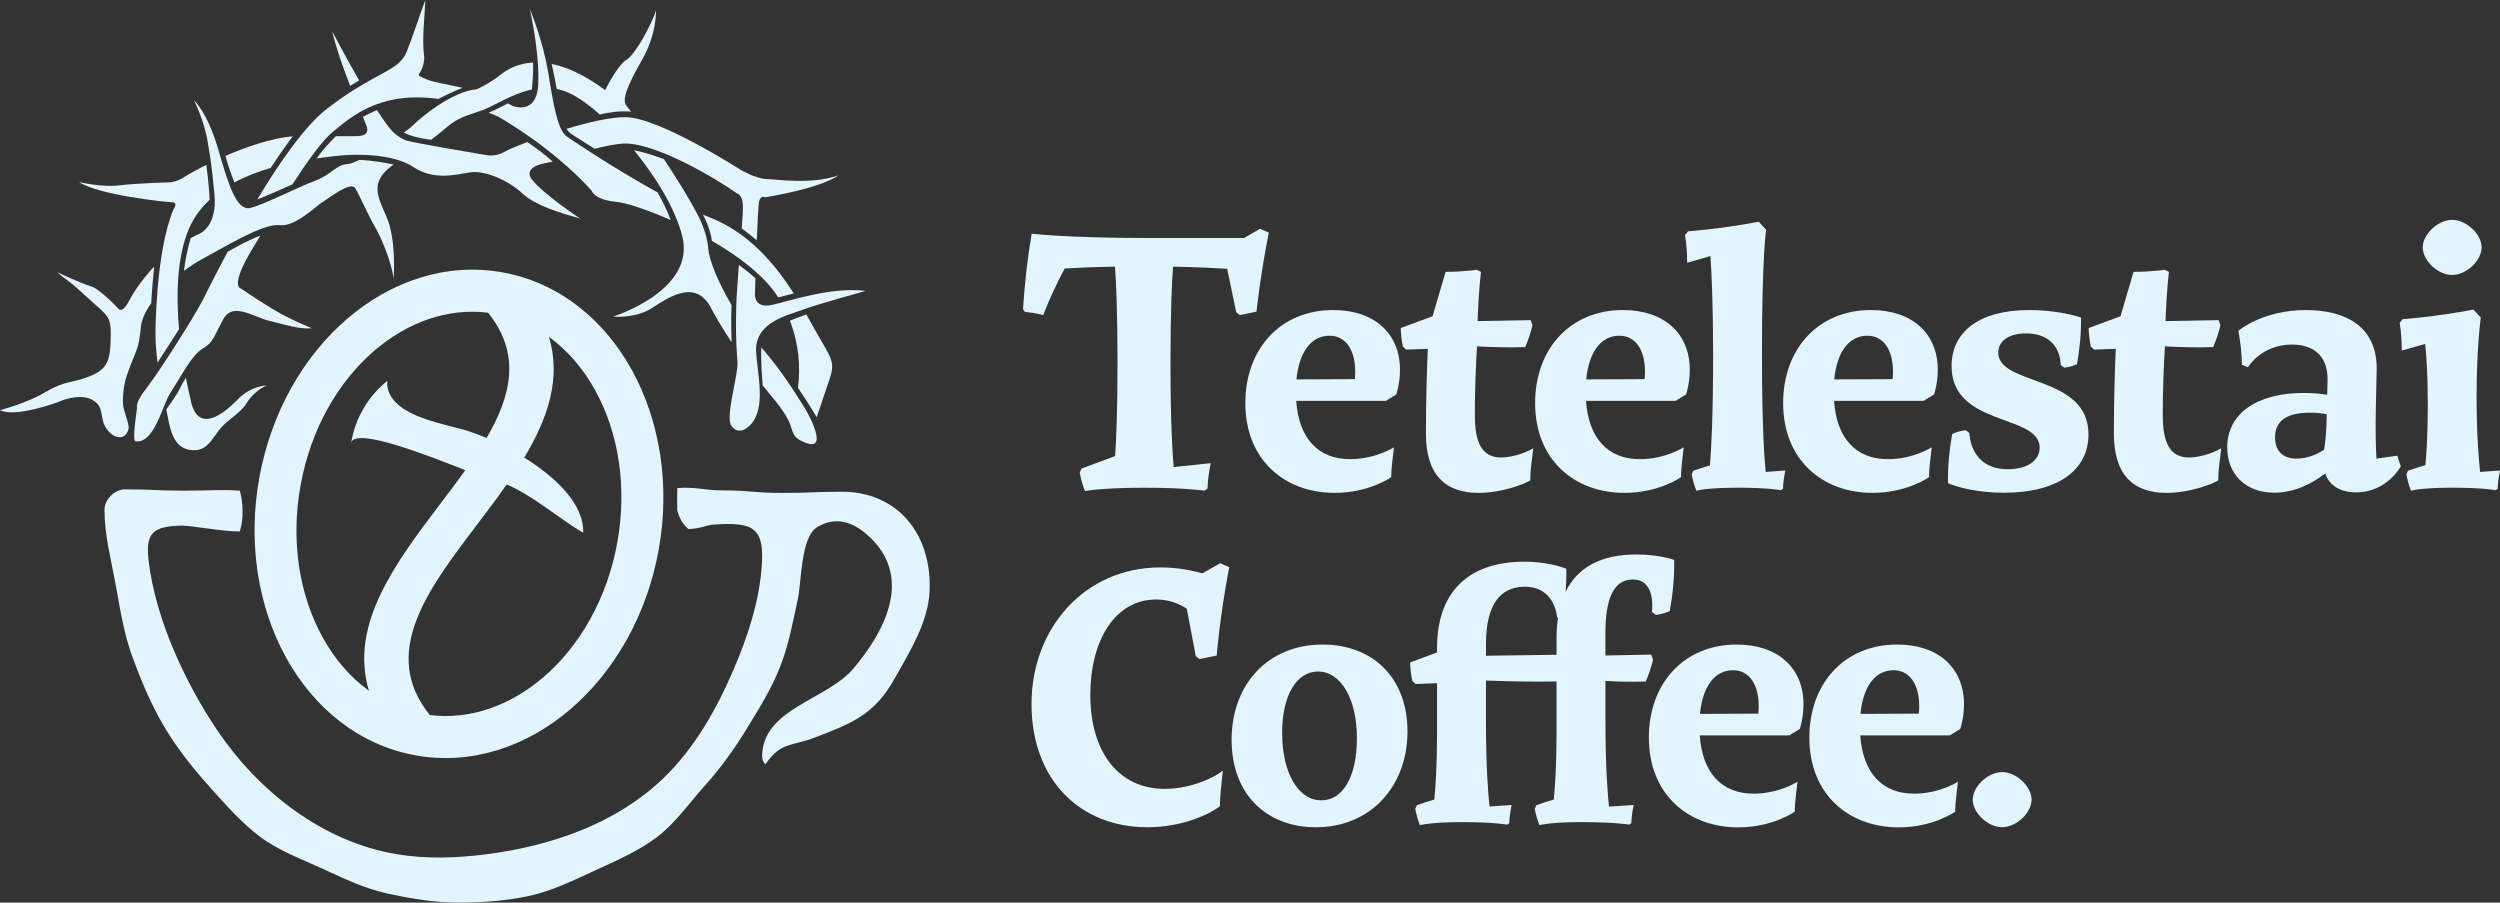
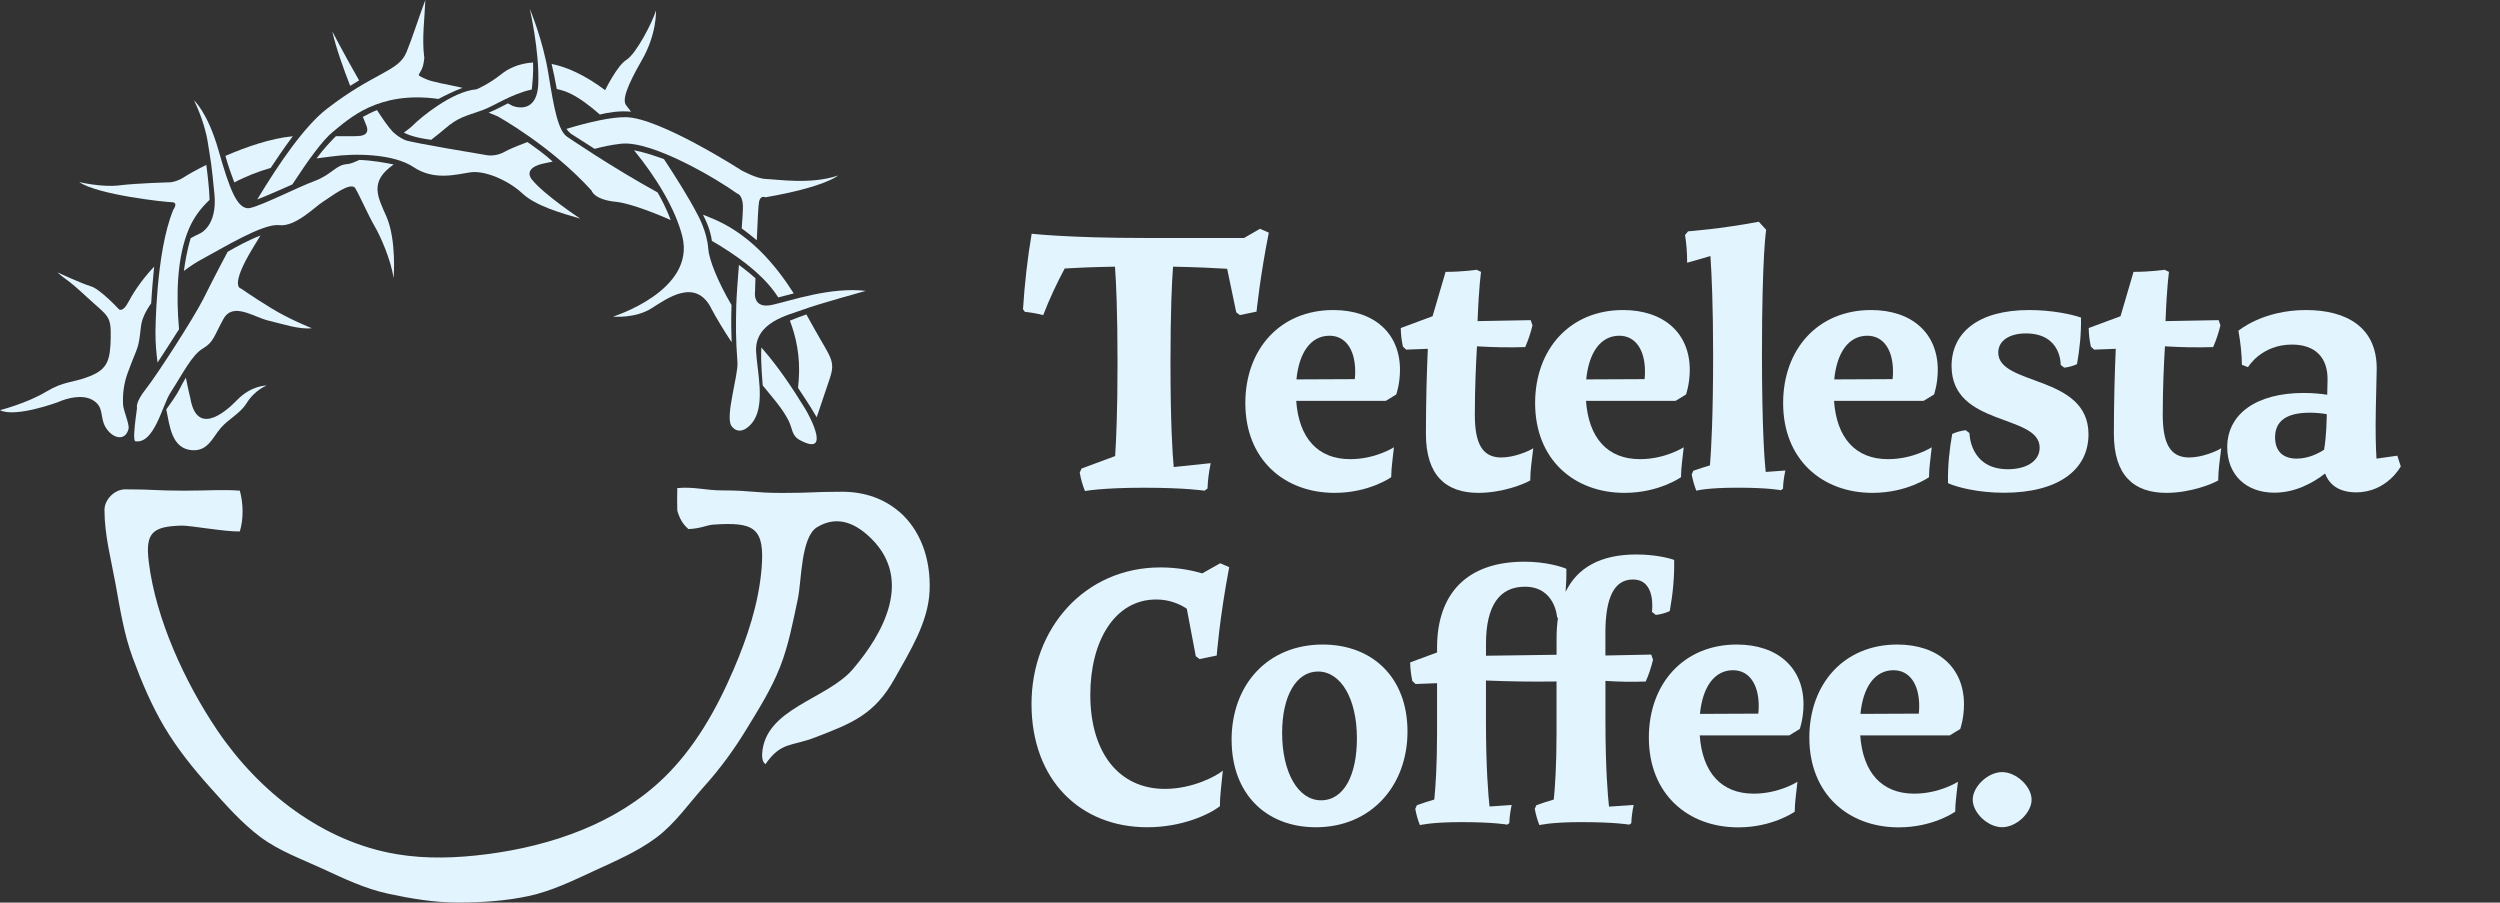
<svg xmlns="http://www.w3.org/2000/svg" id="Layer_2" data-name="Layer 2" viewBox="0 0 672.65 242.85">
  <rect x="0" y="0" width="672.65" height="242.85" fill="#333333" stroke="none" />
  <defs>
    <style>
      .cls-1 {
        fill: #e2f4fd;
        stroke-width: 0px;
      }
    </style>
  </defs>
  <g id="Layer_1-2" data-name="Layer 1">
    <g>
      <g>
        <path class="cls-1" d="m341.38,62.6c-2.33,11.72-3.3,21.25-3.3,21.25l-4.48.92-.98-.74-2.44-11.71c-3.46-.22-8.35-.45-14.56-.57-.32,4.19-.69,12.05-.69,25.87,0,16.25.54,24.49.87,28.04l9.95-1.04c-.53,2.56-.79,4.85-.85,6.82l-.82.59s-4.91-.8-16.28-.8-15.88.89-15.88.89c-.63-1.56-1.1-3.22-1.41-4.95l.5-1.11,9.03-3.35c.3-4.51.64-12.35.64-25.08,0-13.72-.37-21.62-.68-25.88-5.88.1-10.33.29-13.53.49-2.12,3.95-4.07,8.11-5.79,12.55-1.74-.45-3.38-.74-4.93-.88l-.5-.7c.44-6.83,1.18-13.61,2.33-20.32,0,0,10.03,1.14,30.24,1.14h26.91l4.28-2.47,2.4,1.04Z" />
        <path class="cls-1" d="m372.84,107.86h-24.08c.72,10.03,5.82,15.68,14.52,15.68,6.86,0,11.77-3.2,11.77-3.2-.27,2.8-.73,5.54-.73,8.05,0,0-5.89,4.22-15.21,4.22-13.5,0-24.04-8.91-24.04-24.16,0-14.46,9.32-25.03,23.66-25.03,10.99,0,17.95,6.24,17.95,16.09,0,3.83-1.01,6.63-1.01,6.63l-2.83,1.73Zm-24.02-5.78l15.7-.07c.07-.6.11-1.29.11-2.03,0-6.02-2.68-9.65-6.91-9.65-5.05,0-8.2,4.55-8.9,11.75Z" />
        <path class="cls-1" d="m412.54,120.6c-.36,3.04-.81,5.96-.81,8.67-1.45.87-7.36,3.34-13.95,3.34-8.74,0-14.12-4.68-14.12-15.88,0-9.38.27-17.46.51-22.88l-5.82.22-.88-.81c-.37-1.7-.56-3.34-.58-5,2.95-1.07,5.83-2.17,8.56-3.18l3.5-11.93c4.51,0,8.36-.56,8.36-.56l1.18.56s-.62,4.38-.93,13.25l14.29-.26.48,1.4c-.5,2.07-1.15,4.02-1.96,5.85-4.41.13-8.74.06-12.97-.21-.28,4.65-.58,11.38-.58,18.37,0,7.57,1.86,11.54,7.12,11.54,3.49,0,7.52-1.75,8.61-2.49Z" />
        <path class="cls-1" d="m450.81,107.86h-24.08c.72,10.03,5.82,15.68,14.52,15.68,6.86,0,11.77-3.2,11.77-3.2-.27,2.8-.73,5.54-.73,8.05,0,0-5.89,4.22-15.21,4.22-13.5,0-24.04-8.91-24.04-24.16,0-14.46,9.32-25.03,23.66-25.03,10.99,0,17.95,6.24,17.95,16.09,0,3.83-1.01,6.63-1.01,6.63l-2.83,1.73Zm-24.02-5.78l15.7-.07c.07-.6.11-1.29.11-2.03,0-6.02-2.68-9.65-6.91-9.65-5.05,0-8.2,4.55-8.9,11.75Z" />
        <path class="cls-1" d="m480.36,126.61c-.39,1.86-.59,3.52-.63,4.9l-.57.39s-3.19-.68-11.66-.68-11.08.81-11.08.81c-.56-1.39-.97-2.85-1.25-4.39l.44-.98c1.39-.5,2.87-.98,4.47-1.45.33-4.03.85-12.98.85-29.76,0-13.18-.4-21.75-.72-26.56l-6.27,1.8c0-2.68-.18-5.16-.57-7.46l.82-.99s8.61-.61,19.04-2.58l1.97,2.17s-1.13,6.82-1.13,33.28c0,20.59.73,29.25,1.01,31.87l5.28-.39Z" />
        <path class="cls-1" d="m517.54,107.86h-24.08c.72,10.03,5.82,15.68,14.52,15.68,6.86,0,11.77-3.2,11.77-3.2-.27,2.8-.73,5.54-.73,8.05,0,0-5.89,4.22-15.21,4.22-13.5,0-24.04-8.91-24.04-24.16,0-14.46,9.32-25.03,23.66-25.03,10.99,0,17.95,6.24,17.95,16.09,0,3.83-1.01,6.63-1.01,6.63l-2.83,1.73Zm-24.02-5.78l15.7-.07c.07-.6.11-1.29.11-2.03,0-6.02-2.68-9.65-6.91-9.65-5.05,0-8.2,4.55-8.9,11.75Z" />
        <path class="cls-1" d="m537.65,94.85c0,9.07,24.28,5.86,24.28,22.02,0,9.56-8.15,15.71-22.76,15.71-6.91,0-12.64-1.47-15.04-2.58-.09-4.64.38-9.02,1.13-13.24,1.18-.54,2.39-.86,3.63-1.01l1.01.78h0s0,0,0,0c0,0,.03,9.72,10.34,9.72,5.22,0,8.55-2.34,8.55-5.8,0-9.15-23.7-5.56-23.7-21.97,0-8.77,6.9-15.06,20.89-15.06,6.08,0,11.52,1.16,13.93,2.03.08,4.39-.36,8.53-1.07,12.53-1.12.51-2.26.81-3.43.95l-.96-.74s.27-8.48-9.37-8.48c-4.5,0-7.43,2.01-7.43,5.14h0Z" />
        <path class="cls-1" d="m597.64,120.6c-.36,3.04-.8,5.96-.81,8.67-1.45.87-7.36,3.34-13.95,3.34-8.74,0-14.12-4.68-14.12-15.88,0-9.38.27-17.46.51-22.88l-5.82.22-.88-.81c-.37-1.7-.56-3.34-.58-5,2.95-1.07,5.83-2.17,8.56-3.18l3.5-11.93c4.51,0,8.36-.56,8.36-.56l1.18.56s-.62,4.38-.93,13.25l14.29-.26.48,1.4c-.5,2.07-1.15,4.02-1.96,5.85-4.41.13-8.73.06-12.97-.21-.28,4.65-.59,11.38-.59,18.37,0,7.57,1.86,11.54,7.12,11.54,3.49,0,7.52-1.75,8.61-2.49Z" />
        <path class="cls-1" d="m645.95,125.5s-3.72,6.97-12,6.97c-4.2,0-7.14-1.74-8.35-5.07-3.5,2.7-8.19,5.16-13.65,5.16-7.67,0-12.69-4.86-12.69-12.22,0-9.11,8.05-14.61,20.54-14.61,2.58,0,4.76.23,6.36.48l.09-3.85c.14-6.32-3.46-9.65-9.59-9.65-8.25,0-11.81,6.08-11.81,6.08l-1.64-.63c-.04-2.87-.36-5.92-.94-9.17,0,0,6.49-5.57,18.17-5.57,11.01,0,19.28,4.71,19.03,16.18l-.22,9.88c-.15,6.82,0,11.29.17,13.92l5.6-.79.94,2.9Zm-27.97-2.11c2.82,0,5.37-1.12,7.34-2.39.27-1.51.61-4.29.71-8.88v-.69c-1.18-.2-2.8-.39-4.55-.39-6.63,0-9.35,2.5-9.35,6.63,0,3.56,1.94,5.73,5.86,5.73Z" />
-         <path class="cls-1" d="m672.65,126.61c-.39,1.86-.59,3.52-.63,4.9l-.57.39s-3.19-.68-11.66-.68-11.08.81-11.08.81c-.56-1.39-.97-2.85-1.25-4.39l.44-.98c1.44-.52,3-1.02,4.67-1.51.31-3.09.65-8.33.65-16.41s-.38-13.2-.71-16.21l-6.29,1.8c0-2.68-.18-5.16-.57-7.46l.82-.99s8.61-.61,19.04-2.58l1.97,2.17s-1.13,8.11-1.13,21.14c0,10.53.63,17.5.95,20.37l5.35-.39Zm-20.79-60.04c0-3.54,4.1-7.42,7.91-7.42s7.93,3.85,7.93,7.42-4.11,7.41-7.93,7.41-7.91-3.85-7.91-7.42Z" />
        <path class="cls-1" d="m329.01,207.37c-.29,3.32-.8,6.56-.77,9.54-2.95,2.28-10.27,5.67-19.54,5.67-18.07,0-31.16-12.74-31.16-33.16s14.36-36.75,34.66-36.75c4.69,0,8.57.8,11.28,1.6l4.83-2.72,2.42,1.05c-2.6,13.67-3.36,23.78-3.36,23.78l-4.62.95-1.01-.77-2.42-12.78c-1.91-1.27-4.66-2.48-8.23-2.48-11.22,0-17.73,11.26-17.73,25.62,0,15.71,7.79,25.34,20.06,25.34,7.52,0,13.93-3.49,15.59-4.91Z" />
        <path class="cls-1" d="m331.37,199.08c0-14.91,9.75-25.66,24.52-25.66,13.31,0,22.81,8.78,22.81,23.41s-9.85,25.75-24.63,25.75c-13.43,0-22.69-8.99-22.69-23.5Zm33.72-.45c0-10.56-4.27-17.95-10.47-17.95-5.83,0-9.65,6.53-9.65,16.51,0,10.66,4.31,18.14,10.47,18.14s9.65-6.76,9.65-16.7Z" />
        <path class="cls-1" d="m449.28,164.41c-1.22.56-2.47.89-3.76,1.04l-1.05-.81v-.04c.09-.63,1.01-8.68-5.12-8.68-5.09,0-7.4,4.94-7.4,14.38v6.07l12.33-.25.48,1.4c-.5,2.07-1.15,4.03-1.96,5.85-3.68.13-7.3.07-10.84-.17v10.54c0,13.13.64,20.43.96,23.29l6.63-.44c-.39,1.86-.59,3.52-.63,4.9l-.58.39s-3.57-.68-13.07-.68c-8.05,0-11.08.81-11.08.81-.56-1.39-.97-2.85-1.25-4.39l.44-.98c1.45-.52,3-1.03,4.68-1.52.33-3.33.74-9.17.74-17.72v-14.04c-6.47.09-12.8,0-18.99-.26v10.63c0,13.1.64,20.38.96,23.27l5.95-.41c-.39,1.86-.59,3.52-.63,4.9l-.58.39s-3.39-.68-12.39-.68c-8.05,0-11.08.81-11.08.81-.56-1.39-.97-2.85-1.25-4.39l.44-.98c1.45-.52,3-1.03,4.68-1.52.33-3.33.74-9.17.74-17.72v-13.58l-5.77.22-.88-.81c-.37-1.7-.56-3.34-.58-5,2.47-.9,4.9-1.81,7.23-2.68v-1.27c0-14.47,7.95-23.15,23.5-23.15,5.83,0,10.05,1.37,11.29,1.91.04,2.12-.04,4.19-.2,6.21,3.15-6.51,9.39-10.06,19-10.06,4.67,0,8.53.84,10.21,1.47.09,4.81-.39,9.35-1.18,13.72Zm-30.47,11.75v-4.41c0-1.96.13-3.81.39-5.54l-.24-.03s-.44-8.32-8.68-8.32c-6.76,0-10.46,5-10.46,15.37v3.2l18.99-.26Z" />
        <path class="cls-1" d="m481.41,197.86h-24.08c.72,10.03,5.82,15.68,14.52,15.68,6.86,0,11.77-3.2,11.77-3.2-.27,2.8-.73,5.54-.73,8.05,0,0-5.89,4.22-15.21,4.22-13.5,0-24.04-8.91-24.04-24.16,0-14.46,9.32-25.03,23.66-25.03,10.99,0,17.95,6.24,17.95,16.09,0,3.83-1.01,6.63-1.01,6.63l-2.83,1.73Zm-24.02-5.78l15.7-.07c.07-.6.11-1.29.11-2.03,0-6.02-2.68-9.65-6.91-9.65-5.05,0-8.2,4.55-8.9,11.75Z" />
        <path class="cls-1" d="m524.59,197.86h-24.08c.72,10.03,5.82,15.68,14.52,15.68,6.85,0,11.77-3.2,11.77-3.2-.27,2.8-.73,5.54-.73,8.05,0,0-5.88,4.22-15.21,4.22-13.5,0-24.04-8.91-24.04-24.16,0-14.46,9.32-25.03,23.66-25.03,10.99,0,17.95,6.24,17.95,16.09,0,3.83-1.01,6.63-1.01,6.63l-2.83,1.73Zm-24.02-5.78l15.7-.07c.07-.6.11-1.29.11-2.03,0-6.02-2.68-9.65-6.91-9.65-5.05,0-8.2,4.55-8.9,11.75Z" />
        <path class="cls-1" d="m530.78,215.16c0-3.54,4.1-7.42,7.91-7.42s7.93,3.86,7.93,7.42-4.11,7.41-7.93,7.41-7.91-3.85-7.91-7.42Z" />
      </g>
      <g>
        <path class="cls-1" d="m241.95,137.7c-3.95-3.42-9.18-5.39-15.35-5.39-8.05,0-8.05.32-16.1.32s-8.06-.68-16.1-.68c-4.66,0-7.49-1.04-12.17-.63-.04,2.01-.06,4.02,0,6.02.5,1.88,1.4,3.57,2.63,4.66.13.11.24.23.36.35,3.23-.11,4.99-1.08,6.68-1.2,10.89-.73,13.97.66,13,11.95-.8,9.33-3.81,18.39-7.48,26.95-4.62,10.79-10.51,21.25-18.97,29.38-12.63,12.14-30.08,18.16-47.45,20.4-8.05,1.04-16.25,1.34-24.25,0-19.85-3.32-37.07-16.71-48.33-33.4-8.62-12.79-16.51-29.82-18.4-45.3-.94-7.73.92-9.53,8.95-9.71,2.12-.05,11.65,1.68,15.56,1.57,1.03-3.43.94-7.5,0-10.97-4.72-.36-8.41,0-15,0-7.92,0-7.92-.36-15.85-.36-2.83,0-5.57,2.72-5.57,5.55,0,6.82,1.82,13.47,3.02,20.13,1.21,6.72,2.27,13.42,4.62,19.76,2.37,6.41,5.04,12.72,8.49,18.52,3.49,5.88,7.79,11.21,12.3,16.24,4.22,4.71,8.45,9.54,13.49,13.32,5.03,3.77,11.09,5.94,16.85,8.6,5.64,2.6,11.32,5.34,17.61,6.69,5.99,1.29,12.29,2.37,18.8,2.37s12.94-.46,18.94-1.75c6.28-1.35,12.06-4.21,17.7-6.81,5.76-2.65,11.69-5.19,16.72-8.96,5.03-3.78,8.7-9.15,12.93-13.86,4.23-4.71,7.92-9.77,11.25-15.24,3.3-5.4,6.69-10.78,9.04-16.73,2.33-5.89,3.47-12.15,4.81-18.4,1.01-4.72.77-16.58,5.17-19.25,5.72-3.46,10.76-.75,14.67,3.16,11.04,11.04,3.21,25.36-5.01,35-7.02,8.24-23.8,10.57-24.45,22.9-.05.99.1,2.13.9,2.71,4.16-6.05,6.99-4.75,13.31-7.18,9.95-3.83,16.02-6.14,21.4-15.78,4.05-7.25,9.11-15.18,9.45-23.7.36-8.96-2.67-16.52-8.16-21.28Z" />
        <path class="cls-1" d="m108.65,35.69c1.37.7,3.64,1.46,7.37,1.92,1.28-.99,2.6-2.04,3.73-3.01,3.58-3.06,5.24-3.25,10.04-4.95,3.01-1.06,7.78-4.38,13.29-5.56.19-1.68.48-4.76.34-7.27-4.01.23-6.83,1.78-8.46,3.08-3.58,2.84-6.71,4.12-6.71,4.12-6.64.54-15.27,7.76-17.17,9.73-.4.41-1.27,1.11-2.42,1.94Z" />
        <path class="cls-1" d="m153.48,25.19c2.32,1.12,5.05,3.09,7.91,5.62,1.91-.47,5.23-1.09,8.4-.76-.63-.86-1.08-1.44-1.26-1.65-1.22-1.37.1-5.15,4.18-12.23,4.08-7.08,3.79-13.36,3.79-13.36-.89,3.12-5.41,11.76-7.93,13.28-2.52,1.52-5.75,8.17-5.75,8.17-5.61-4.19-10.4-6.25-14.4-7.06.4,1.76,1,4.46,1.39,6.76,1.21.24,2.44.64,3.67,1.23Z" />
        <path class="cls-1" d="m144.83,22.56c-.38,8.72-6.95,5.91-6.95,5.91-.41-.23-.82-.45-1.23-.66-1.16.62-3.12,1.63-5.17,2.51.79.31,1.59.63,2.41.98,0,0,14.34,7.9,25.28,19.98,0,0,.57,2.47,6.77,3.05,2.45.23,8.06,2.02,14.53,4.88-1.18-3.11-2.51-5.67-3.54-7.43-12.27-6.73-24.31-14.96-24.31-14.96-2.45-1.62-3.57-7.68-5.05-16.89-1.47-9.21-5.04-17.56-5.04-17.56,0,0,2.67,11.47,2.29,20.2Z" />
        <path class="cls-1" d="m152.4,34.68c.8,1.15,1.69,1.61,1.69,1.61l5.9,3.76c2.13-.58,4.44-1.08,7.09-1.38,8.51-.95,26.52,9.93,31.21,13.38,0,0,1.44.25,1.59,3.17.05.89-.09,3.25-.31,6.24,1.17.86,2.67,2.01,4.05,3.18.2-5.04.43-9.69.63-10.46.45-1.78,1.68-1.09,1.68-1.09,16.21-2.81,19.58-5.88,19.58-5.88-7.3,2.54-16.59,1.01-19.28.96-2.69-.05-6.79-2.37-6.79-2.37,0,0-21.88-14.09-30.99-14.27-3.96-.08-10.14,1.36-16.07,3.15Z" />
        <path class="cls-1" d="m191.27,82.81c1.48,2.8,3.43,6.01,5.58,9.27-.09-2.3-.17-5.8-.03-10.01-3.74-6.39-6.07-12.28-6.26-15.17-.32-4.71-2.92-9.24-2.92-9.24-2.22-4.29-5.64-9.77-8.99-14.84-2.07-.77-5.3-1.87-8.06-2.39,5.94,7.25,11.15,15.8,13,23.19,3.64,14.63-18.65,21.57-18.65,21.57,0,0,5.99.57,10.4-2.26,4.4-2.82,11.76-8.05,15.95-.13Z" />
        <path class="cls-1" d="m208.13,78.22s.52.63,1.26,1.8c1.08-.29,2.58-.68,4.18-1.08-5.03-7.86-12.17-16.45-22.86-20.54-.51-.2-1.04-.41-1.57-.63,1.72,3.29,2.25,5.75,2.4,7.04,6.64,3.84,12.9,8.47,16.59,13.41Z" />
        <path class="cls-1" d="m218.51,87.39c-.49-.88-1.01-1.82-1.55-2.79-1.28.45-3.06,1.1-4.43,1.68,1.58,4.09,2.87,9.57,2.37,16.04-.05.68-.11,1.36-.18,2.04,1.3,1.94,3.43,5.17,5.02,7.91,1.44-4.23,2.75-8.18,3.45-10.23,1.76-5.11.32-5.59-4.68-14.65Z" />
        <path class="cls-1" d="m203.15,78.57s.04-1.48.11-3.7c-.89-.81-2.32-2.02-4.45-3.58-.35,4.51-.66,8.76-.71,10.98-.11,5.6-.17,8.5.32,15.23.25,3.41-3.33,14.5-1.64,17.06.02.03.04.05.05.08,2.01,2.66,4.79.45,6.04-1.58,2.95-4.77.87-13.12.57-18.37-.46-8.07,8.69-9.9,12.65-11.39,3.96-1.49,16.87-5.04,16.87-5.04-9.5-1.08-19.72,2.52-25.13,3.75-5.41,1.24-4.69-3.45-4.69-3.45Z" />
        <path class="cls-1" d="m205.33,94.06c-.16-.19-.32-.37-.48-.56-.1,1.45-.12,4.39.36,10.2,1.24,1.56,2.53,3.04,3.73,4.57,1.22,1.55,2.35,3.15,3.26,4.96,1.04,2.08.76,3.98,3.04,5.2,8.35,4.47,2.82-6.15,1.35-8.53-3.39-5.5-7.02-10.96-11.26-15.85Z" />
        <path class="cls-1" d="m51.79,121.13c3.03.17,4.48-1.66,5.9-3.68.56-.8,1.13-1.64,1.78-2.38,2.08-2.37,5.14-3.83,6.83-6.52,2.35-3.76,5.48-4.82,5.48-4.82,0,0-4.14-.08-7.95,3.87-3.81,3.95-10.95,9.41-12.62-.47,0,0-.54-2.11-1.2-5.52-.56.92-1.22,2.07-1.65,3-.6,1.3-2.49,4-3.62,5.56.92,4.24,1.35,10.64,7.05,10.97Z" />
        <path class="cls-1" d="m34.59,115.38c.3-1.16-1.41-4.98-1.48-6.51-.15-2.92.25-5.83,1.26-8.57,2.85-7.78,2.81-5.77,3.56-12.47.22-1.99,1.26-4.13,2.75-6.22.16-3.11.52-7.07.8-9.88-3.85,4.05-6.1,7.93-6.94,9.54-1.51,2.88-2.52,1.96-2.52,1.96,0,0-5.07-5.47-7.54-6.19-2.47-.72-9.04-3.76-9.04-3.76,2.85,2.52,2.25,1.39,7.94,6.65,5.69,5.26,6.53,4.83,6.41,10.87s-.79,8.49-5.59,10.41c-4.8,1.92-6.86,1.21-11.89,4.24-5.03,3.03-12.31,4.91-12.31,4.91,4.1,2.1,15.57-2.15,15.57-2.15,2.61-1.17,6.56-2.1,9.22-.65,3.33,1.83,2.01,4.5,3.52,7.22,1.72,3.1,5.35,4.22,6.28.61Z" />
        <path class="cls-1" d="m57.69,52.17c.86,8.75-3.94,10.67-3.94,10.67-.85.39-1.66.81-2.45,1.24-.9,2.87-1.5,6.46-1.83,8.82,1.71-1.29,3.37-2.36,4.77-3.11,5.65-3.02,16.55-9.75,20.89-9.21,4.34.53,9.62-4.96,11.72-6.26,2.1-1.3,7.57-5.67,8.77-3.63s3.58,7.46,5.18,10.18,4.38,9.04,5.11,13.98c0,0,.83-10.28-1.95-16.61-2.33-5.32-4.69-9.37,1.96-13.98-2.1-.45-5.78-1.12-9.25-1.23-1.38.66-2.52,1.09-3.2,1.12-3.11.16-4.2,2.83-8.79,4.53-4.59,1.7-13.8,6.44-17.33,7.27-3.54.83-5.69-5.49-8.59-15.62s-6.57-13.34-6.57-13.34c0,0,2.79,5.43,3.71,11.27.92,5.84.93,5.17,1.79,13.92Z" />
        <path class="cls-1" d="m78.66,49.62c4.18-6.42,8.24-12.06,11.04-14.27,4.1-3.24,11.95-11.03,28.27-8.73,1.59-.84,4.25-2.17,6.49-2.99-4.32-.98-7.96-1.5-9.84-2.34-3.69-1.64-1.03-.47-.52-5.16.03-.25.05-.49.07-.74-.02-.11-.06-.2-.07-.32-.58-4.99.16-10.06.34-15.07-1.55,4.08-3.38,9.9-5.06,14.02-2.18,5.33-8.39,5.21-21.42,15.25-5.9,4.55-12.76,14.44-18.74,24.39,2.86-1.12,7.08-2.98,9.44-4.04Z" />
        <path class="cls-1" d="m36.44,118.73c5.06.76,7.22-9.65,9.41-13.05,3.42-5.3,5.79-10.18,8.73-11.91,2.93-1.73,2.96-3.3,5.54-7.95,2.58-4.65,8.09-.51,12.21.47,4.12.98,8.24,2.4,11.56,2.02,0,0-5.96-2.36-10.87-5.37s-8.18-5.31-8.18-5.31c0,0-3.31-.29,3.33-11.13.61-1,1.25-2.04,1.9-3.12-3.03,1.12-6.65,3.11-8.82,4.37-3.34,6.24-5.77,11.16-6.61,12.81-2.59,5.1-12.41,20.35-15.39,24.1-2.97,3.75-2.38,5.1-2.38,5.1-.04.48-.67,4.43-.76,6.93-.04,1.15.03,2,.33,2.04Z" />
        <path class="cls-1" d="m46.63,56.43c-4.79,11.55-4.8,33.27-4.8,33.27,0,2.58.22,5.21.56,7.84,1.49-2.28,4.07-6.24,5.78-8.96-.79-8.94-.63-19.38,2.71-27.13,1.3-3.01,3.22-5.54,5.51-7.67-.05-2.64-.54-6.84-.88-9.42-3.06,1.53-5.21,2.78-5.81,3.19-1.89,1.31-3.76,1.49-3.76,1.49,0,0-9.32.26-13.89.84s-10.75-.89-10.75-.89c5.11,3.46,23.09,5.38,24.95,5.42,1.86.04.37,2.02.37,2.02Z" />
        <path class="cls-1" d="m72.83,45.18c1.18-1.79,3.6-5.42,5.95-8.52-5.94.56-12.64,2.9-18.13,5.29.81,2.93,1.85,5.73,2.4,7.14,3.14-1.69,6.51-2.95,9.78-3.91Z" />
        <path class="cls-1" d="m96.62,21.63c-3.86-6.73-7.21-13.16-7.21-13.16,1.01,4.44,2.95,9.87,4.81,14.63l2.39-1.47Z" />
        <path class="cls-1" d="m96.51,36.6s-1.14.09-6.14.05c-1.23,1.23-3.32,3.42-5.2,5.97,1.92-.26,3.45-.43,4.39-.56,5.61-.78,16.17-.8,21.69,2.89,5.52,3.69,11.35,2.02,15.3,1.42,3.95-.59,10.31,2.22,13.97,5.65,3.66,3.43,10.66,5.36,15.6,6.8,0,0-9.81-6.46-13.04-10.56,0,0-2.84-3.19,3.81-4.4.62-.11,1.22-.25,1.82-.39-1.98-1.84-4.97-3.99-6.8-5.25-3,1.13-5.22,2.08-5.93,2.51-2.52,1.52-4.99,1.02-4.99,1.02,0,0-20.02-3.31-21.87-4.02s-3.47-2.31-3.47-2.31c-1.16-1.25-2.63-3.33-4.21-5.8-1.44.57-2.86,1.31-3.8,1.83.47,1.13.82,1.99,1,2.49.98,2.71-2.12,2.64-2.12,2.64Z" />
-         <path class="cls-1" d="m111.74,203.23c15.05,2.72,29.96-2.27,41.88-12.53,11.61-9.99,20.4-25.03,23.6-42.73,3.2-17.7.23-34.85-7.14-48.28-7.58-13.79-19.79-23.68-34.84-26.4s-29.96,2.27-41.88,12.53c-11.61,9.99-20.39,25.03-23.59,42.72-3.2,17.7-.24,34.86,7.14,48.28,7.58,13.79,19.79,23.68,34.84,26.4Zm48.46-98.1c6.17,11.22,8.62,25.72,5.89,40.83-2.73,15.11-10.1,27.83-19.81,36.19-8.88,7.64-19.72,11.6-30.63,10.24-13.46-16.69-.56-33.72,12.34-50.74,2.85-3.76,5.7-7.52,8.34-11.3,7.18,3.04,14.05,9.19,20.57,12.99.29-7.72-7.44-14.98-15.85-20.22,6.33-10.52,10.02-21.23,6.65-32.48,5.04,3.65,9.28,8.62,12.51,14.48Zm-79.32,25.43c2.73-15.11,10.1-27.83,19.81-36.18,8.88-7.64,19.72-11.6,30.63-10.24,8.97,11.12,6.23,22.39-.41,33.71-1.7-.73-3.28-1.33-4.68-1.79-6.18-2.02-19.98-3.73-21.9-11.52-.16-.66-.19-1.35-.08-2.08-5.2,4.11-8.77,10.24-9.78,16.79.72-4.63,21.36,3.57,30.73,7.26-2,2.79-4.11,5.58-6.22,8.36-12.54,16.55-25.08,33.1-19.71,51-5.04-3.65-9.29-8.61-12.51-14.48-6.17-11.22-8.62-25.72-5.89-40.83Z" />
      </g>
    </g>
  </g>
</svg>